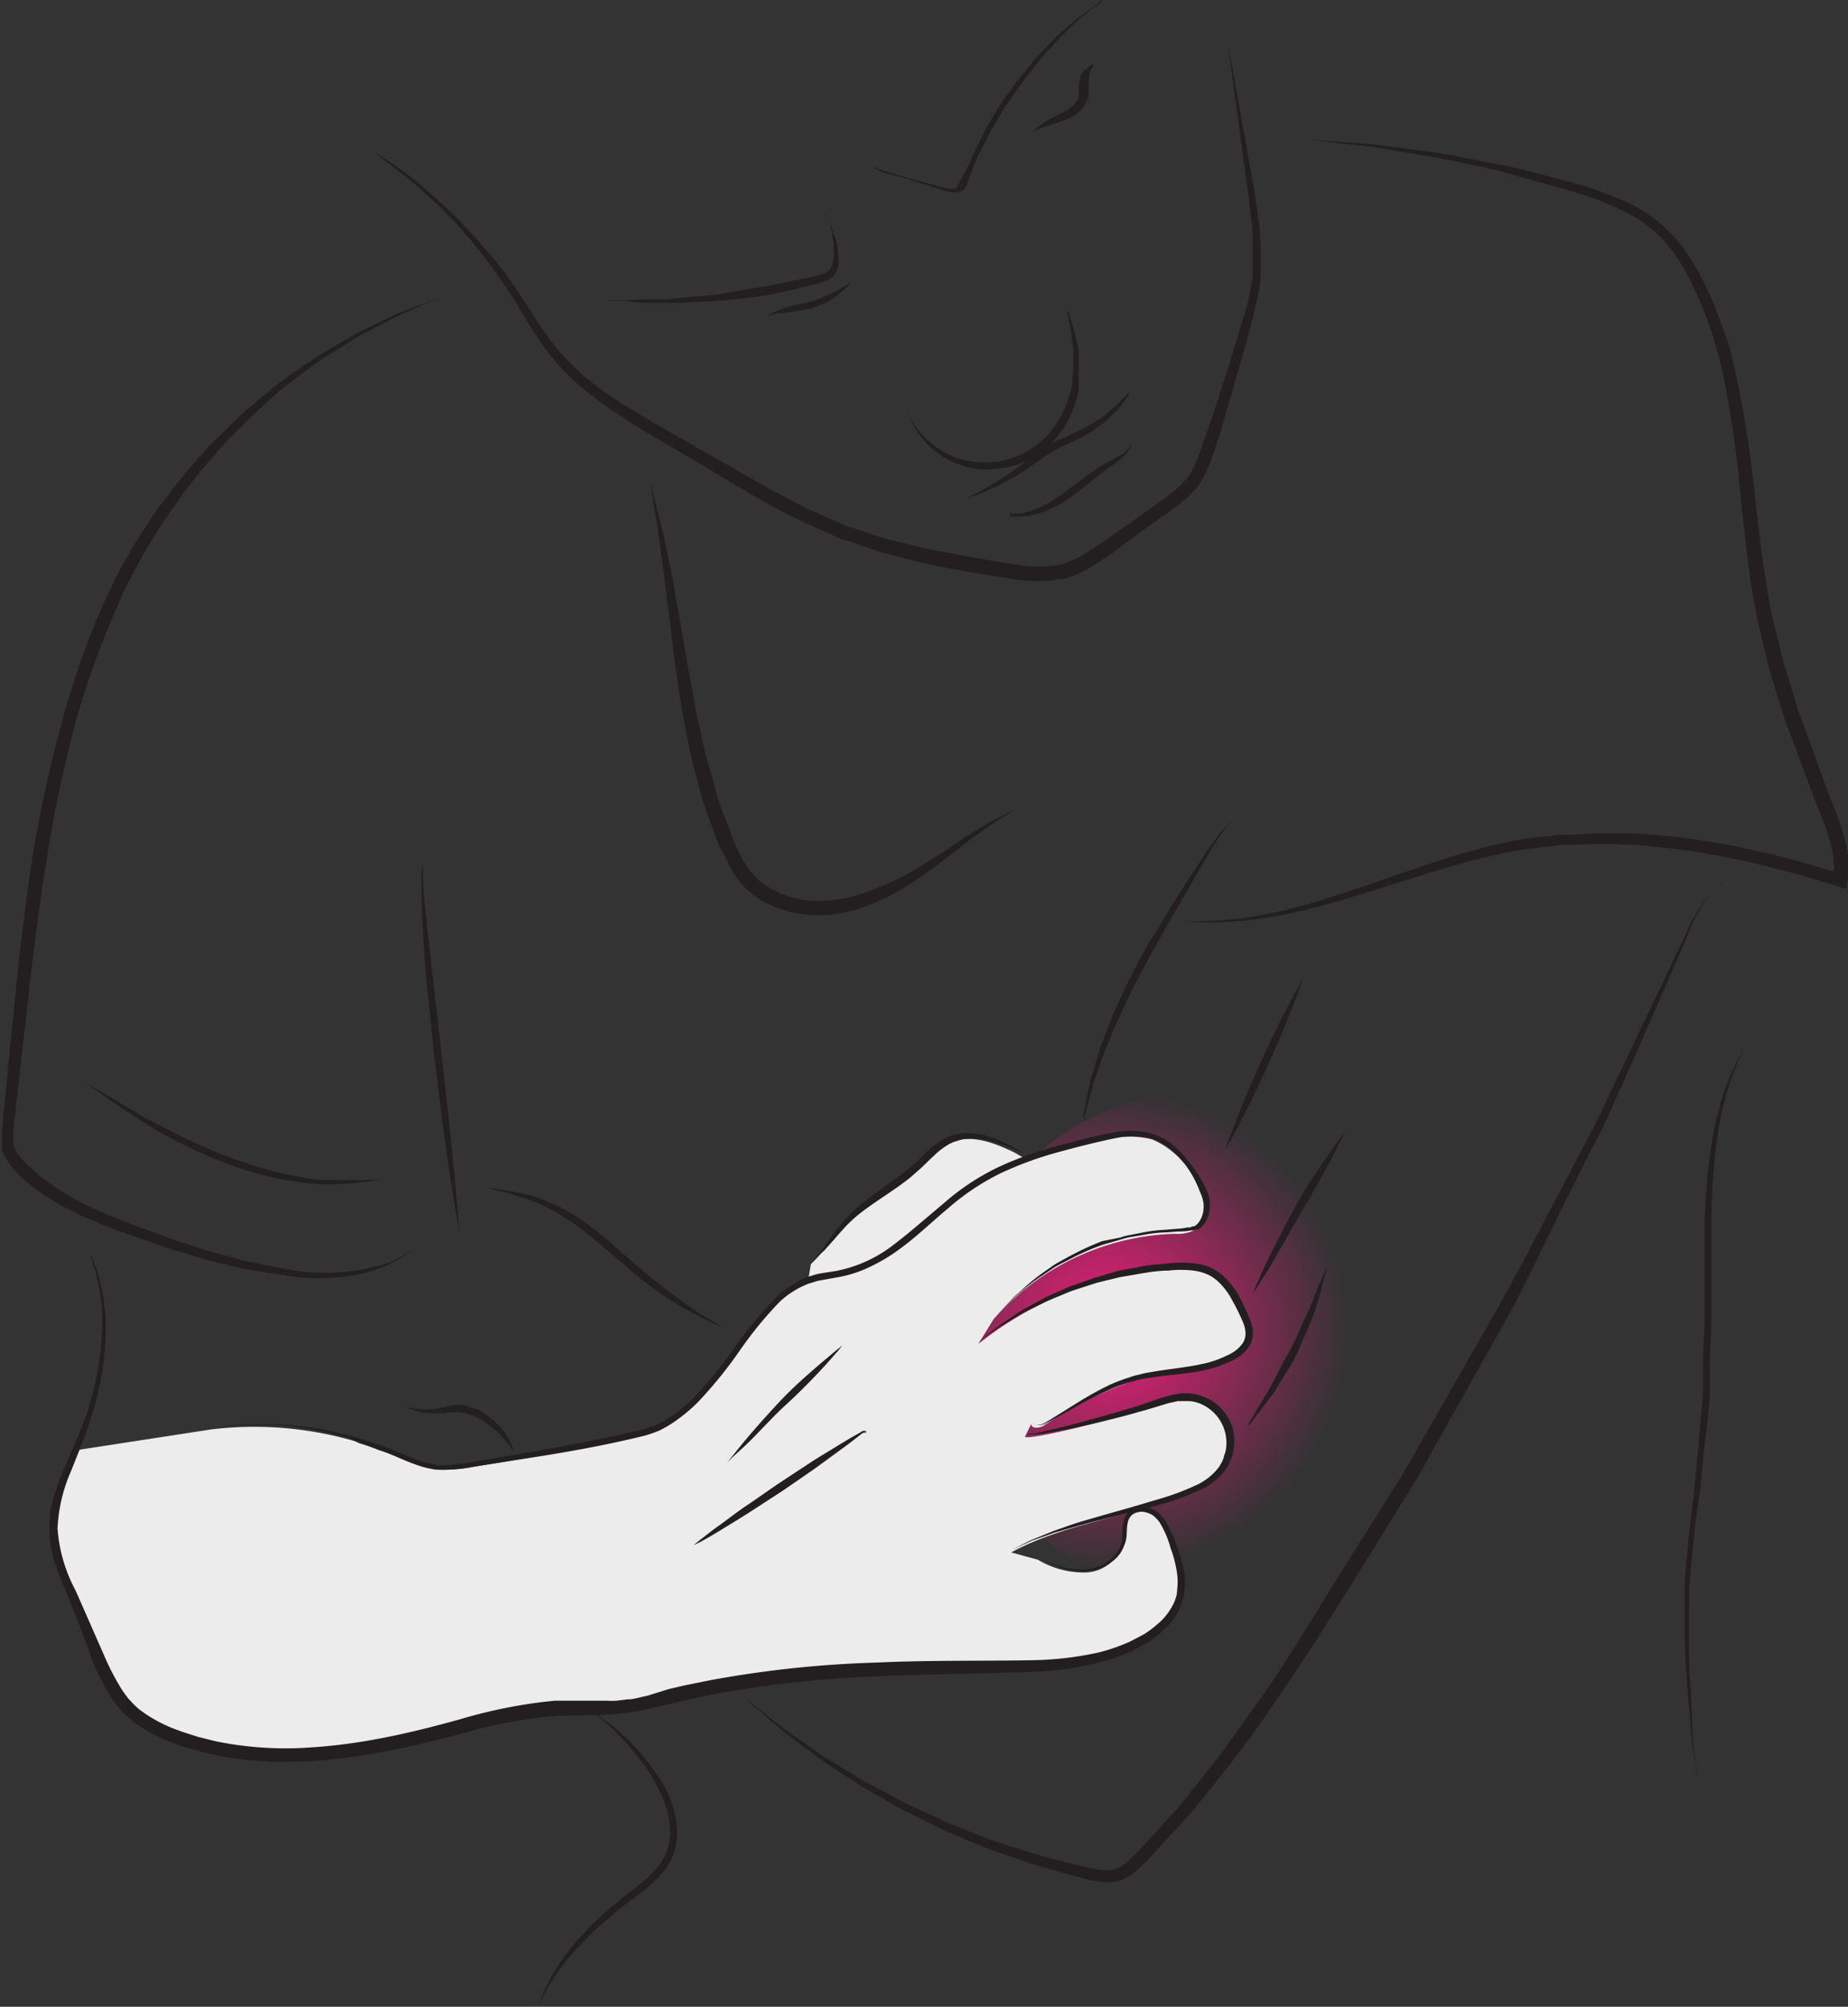
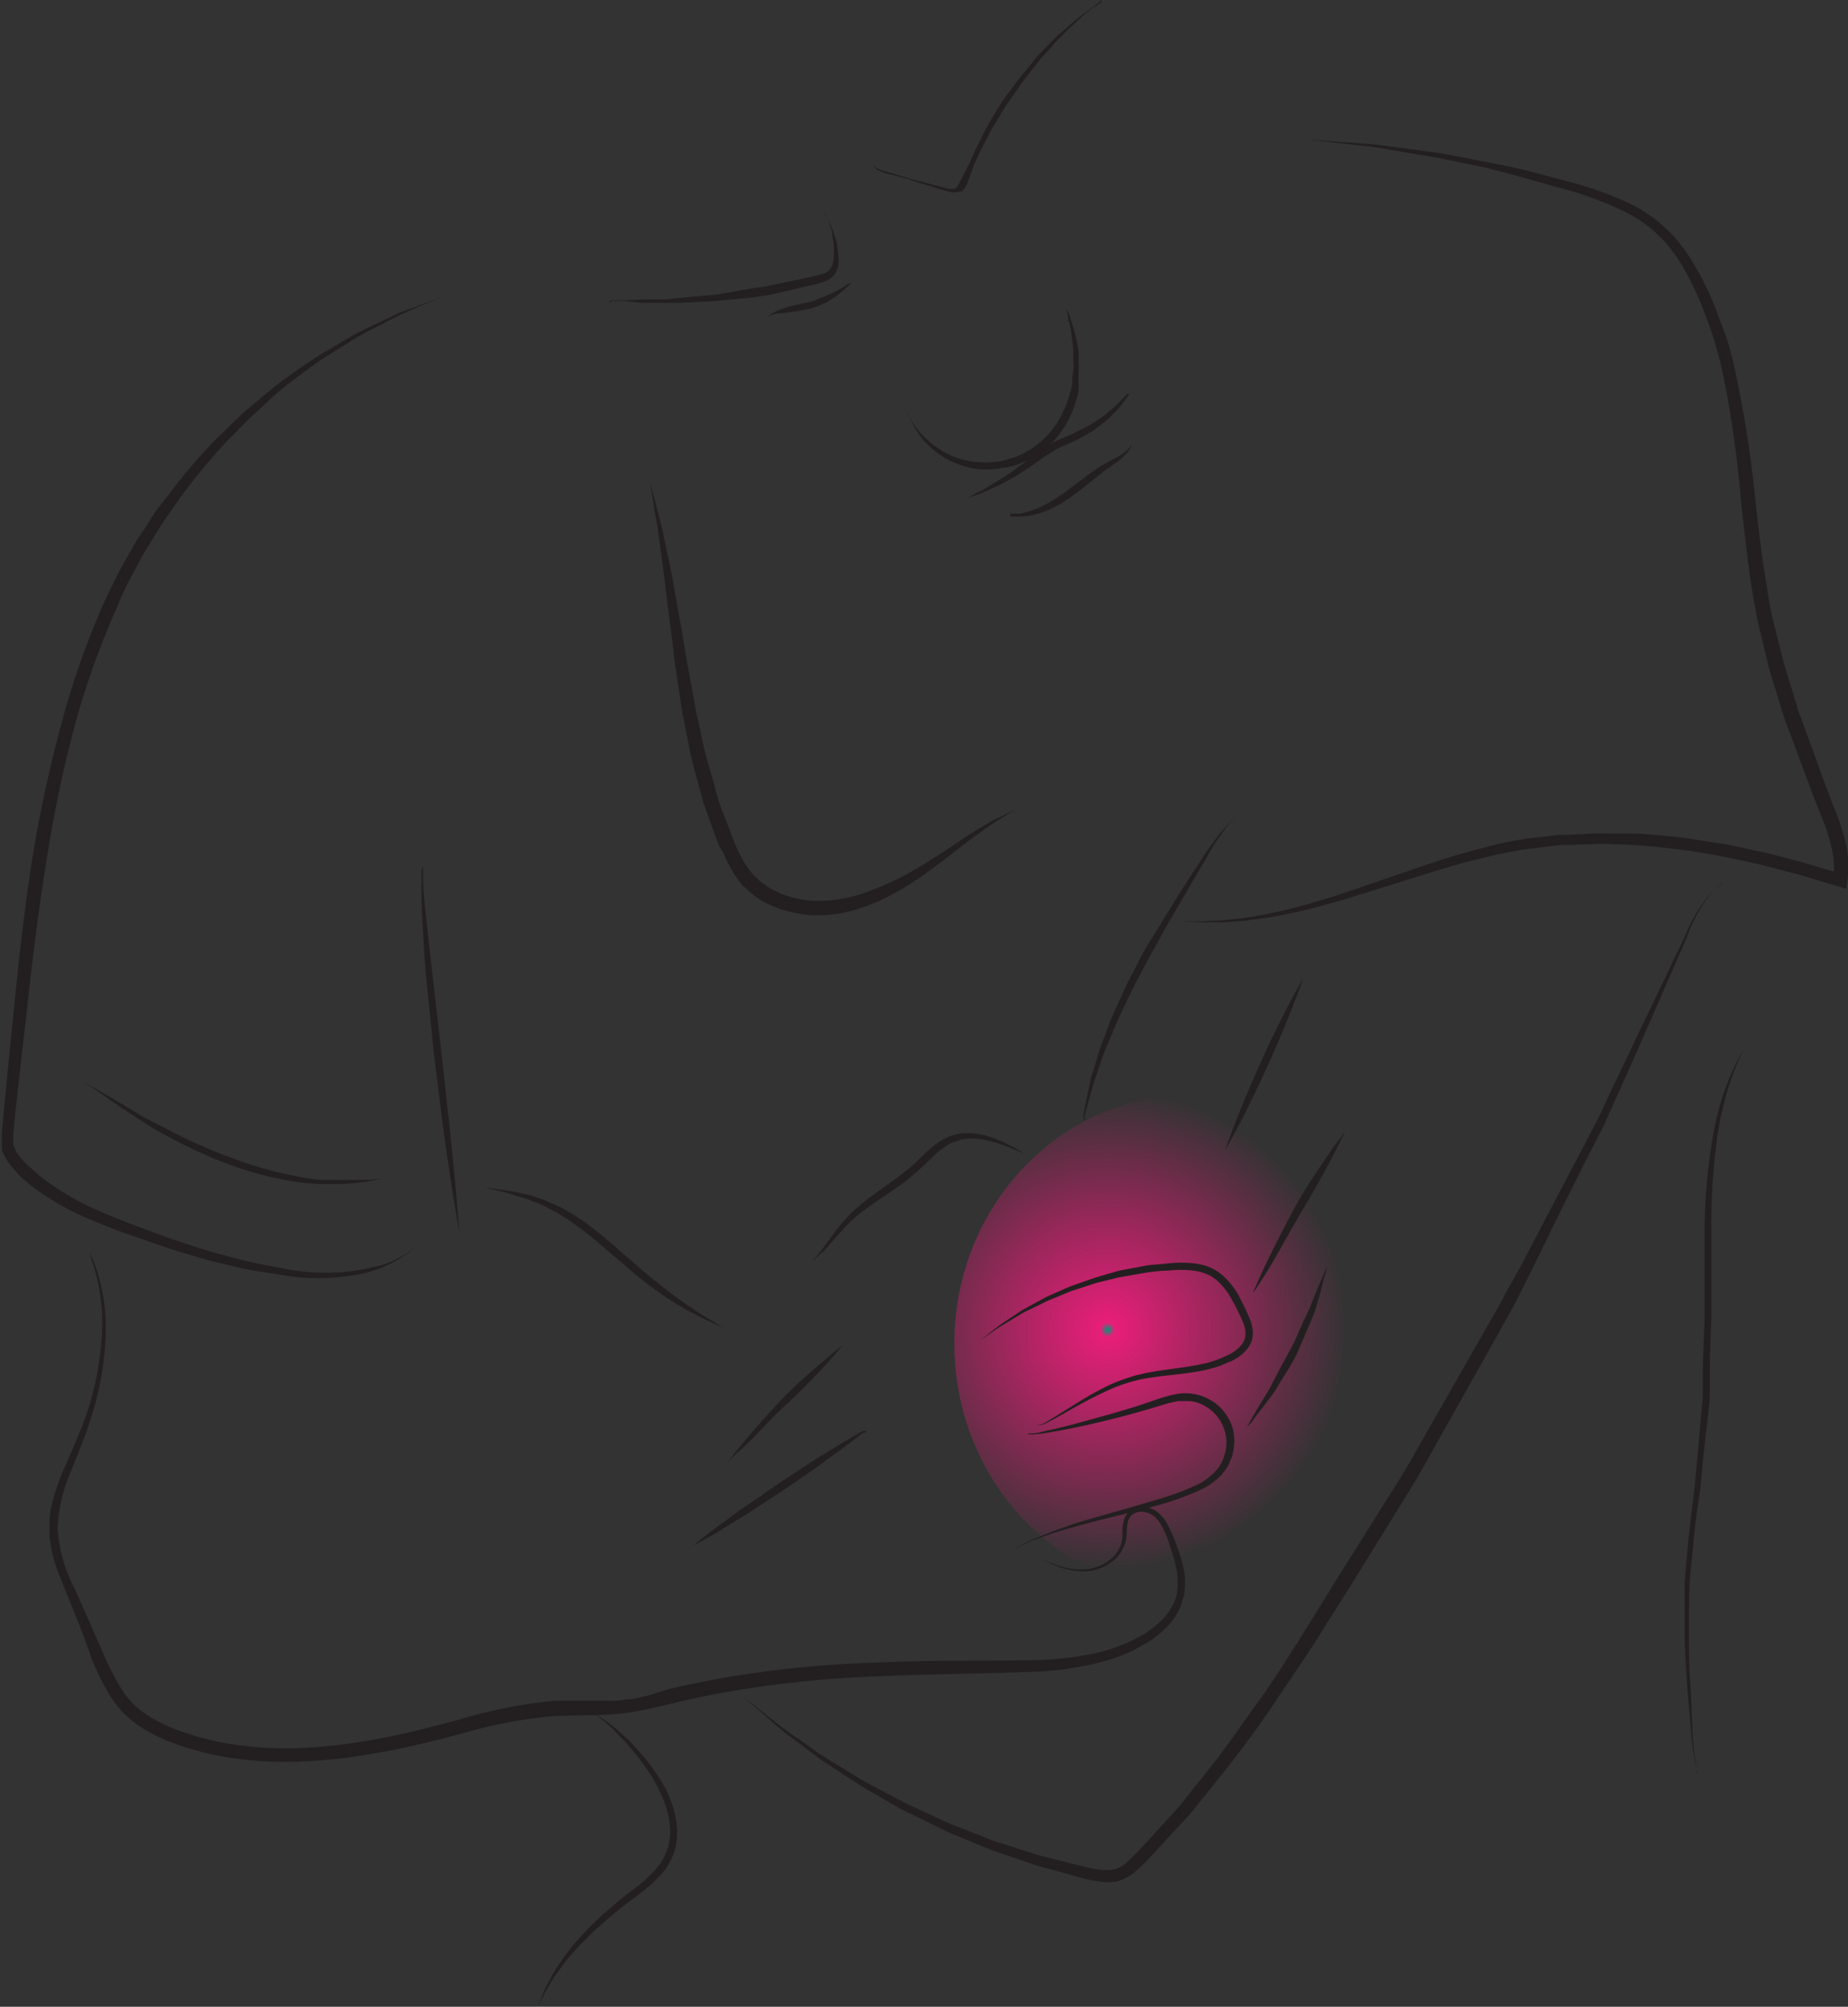
<svg xmlns="http://www.w3.org/2000/svg" id="Layer_1" data-name="Layer 1" viewBox="0 0 110.51 120">
  <rect x="0" y="0" width="110.51" height="120" fill="#333333" stroke="none" />
  <defs>
    <style>.cls-1{fill:url(#radial-gradient);}.cls-2{fill:#ececed;}.cls-3{fill:#231f20;}</style>
    <radialGradient id="radial-gradient" cx="1285.47" cy="215.02" r="29.31" gradientTransform="translate(-563.65 -25.84) scale(0.49)" gradientUnits="userSpaceOnUse">
      <stop offset="0" stop-color="#009877" />
      <stop offset="0.03" stop-color="#e81e79" />
      <stop offset="1" stop-color="#e81e79" stop-opacity="0" />
    </radialGradient>
  </defs>
  <ellipse class="cls-1" cx="71.15" cy="80.34" rx="14.08" ry="14.86" />
-   <path class="cls-2" d="M48.49,75.59c.76-.7,1.3-1.6,2-2.35C51.72,72,53.38,71.15,54.69,70a7.53,7.53,0,0,1,2.17-1.71c1.36-.52,2.86.15,4.17.81l-.38-.16.91.45c1.32-.46,2.7-.79,4.06-1.12a6,6,0,0,1,3.27-.14,5.2,5.2,0,0,1,2.44,2.16,4.18,4.18,0,0,1,.79,1.66,1.58,1.58,0,0,1-.67,1.61,2.51,2.51,0,0,1-1.22.22,15,15,0,0,0-10.81,5.1l-.92,1.49A20.61,20.61,0,0,1,70,75.9a4.37,4.37,0,0,1,2.38.35,5,5,0,0,1,1.84,2.4,2.38,2.38,0,0,1,.34,1.54,1.94,1.94,0,0,1-1.08,1.15c-1.75.92-3.85.73-5.76,1.24a24.32,24.32,0,0,0-5.34,2.69c-.25.14-.71.17-.71-.12l-.37.74c-.14.32,4.73-.84,7.39-1.69a6.27,6.27,0,0,1,2-.48A2.71,2.71,0,0,1,73,88a4.93,4.93,0,0,1-2.44,1.54c-3.34,1.19-7,1.62-10.09,3.29l1.6.44a5.3,5.3,0,0,0,2.88.76,2.39,2.39,0,0,0,2.2-1.76c.1-.53,0-1.14.31-1.56a1.19,1.19,0,0,1,1.63,0,3.32,3.32,0,0,1,.9,1.55,5.84,5.84,0,0,1,.52,3.44,4.35,4.35,0,0,1-2,2.42c-2.53,1.6-5.7,1.68-8.69,1.71-6.31.07-12.68.12-18.83,1.55a31.53,31.53,0,0,1-4.2.84c-1.2.1-2.42,0-3.63.07a33,33,0,0,0-6.49,1.33c-5.22,1.38-10.86,2.28-15.95.46A7.45,7.45,0,0,1,7.34,102a9.85,9.85,0,0,1-1.43-2.58l-1.84-4.3a10.11,10.11,0,0,1-1-3.11c-.14-1.83.71-3.58,1.42-5.28l8.11-1.25A21.48,21.48,0,0,1,23.53,87a9.62,9.62,0,0,0,2.5.86,7.89,7.89,0,0,0,2.22-.14c2.4-.39,9.81-1.6,11-2.16,2.88-1.38,4.41-4.5,6.5-6.91a6.52,6.52,0,0,1,2.56-2Z" />
  <path class="cls-3" d="M74,48.68l-.59.69c-.17.22-.37.51-.6.83s-.45.71-.69,1.14c-.5.84-1.07,1.83-1.69,2.89-.3.53-.64,1.07-.94,1.64s-.64,1.12-.94,1.7-.62,1.15-.9,1.73-.55,1.14-.8,1.7-.47,1.1-.69,1.62-.37,1-.53,1.48c-.08.23-.17.45-.23.66l-.17.61-.28,1c0,.14-.08.27-.1.37s0,.2.07.23a.14.14,0,0,0,.11-.1,0,0,0,0,0,0,0s0,0,0,0a.13.13,0,0,1-.13.12c-.08,0-.13-.14-.12-.26a3.35,3.35,0,0,1,.07-.37c.06-.28.12-.63.2-1l.13-.63c0-.21.13-.44.19-.67.15-.48.29-1,.47-1.53l.63-1.66c.25-.57.52-1.14.79-1.73s.59-1.16.88-1.75.65-1.14,1-1.7.66-1.1,1-1.63c.64-1.05,1.28-2,1.81-2.83.26-.42.55-.77.78-1.1s.48-.58.67-.79Z" />
  <path class="cls-3" d="M103.09,52.71l-.22.17a3.87,3.87,0,0,0-.57.55,9.41,9.41,0,0,0-1.43,2.63c-.52,1.19-1.16,2.64-1.88,4.3s-1.55,3.54-2.47,5.57c-.23.51-.44,1-.7,1.56L95,69.07l-1.67,3.34L91.6,75.94c-.3.6-.6,1.21-.91,1.82s-.67,1.21-1,1.82l-4.22,7.51c-.69,1.29-1.49,2.54-2.27,3.8l-2.35,3.8-2.38,3.77c-.82,1.25-1.65,2.46-2.47,3.68s-1.7,2.39-2.58,3.53l-1.35,1.68c-.45.55-.87,1.12-1.37,1.63l-1.42,1.53A14.65,14.65,0,0,1,67.8,112a2.59,2.59,0,0,1-.48.3l-.29.13-.24.07a3.12,3.12,0,0,1-1.13,0,8.05,8.05,0,0,1-1-.21l-.93-.26c-.62-.17-1.23-.33-1.83-.51l-1.75-.6-.85-.29-.82-.33-1.59-.66c-1-.45-2-1-2.9-1.4l-2.51-1.45-2.13-1.4c-.33-.21-.63-.44-.92-.66l-.82-.62c-1.06-.76-1.79-1.48-2.33-1.93l-.8-.7.83.66c.56.43,1.33,1.1,2.41,1.82l.84.6c.29.2.59.42.93.62l2.16,1.32,2.54,1.35c.93.41,1.88.89,2.9,1.32l1.59.61c.26.11.53.22.81.32l.84.27,1.73.55c.6.17,1.22.31,1.83.47l.94.23a7.32,7.32,0,0,0,.91.18,2.85,2.85,0,0,0,.84,0l.24-.08.16-.08a2.05,2.05,0,0,0,.36-.24A16.94,16.94,0,0,0,68.71,110l1.39-1.52c.48-.5.89-1.07,1.34-1.62l1.32-1.66c.86-1.14,1.67-2.33,2.53-3.51s1.64-2.45,2.44-3.69l2.34-3.78,2.37-3.77c.78-1.25,1.59-2.49,2.29-3.77L89,79.2c.34-.6.7-1.2,1-1.8L91,75.6l1.82-3.48,1.73-3.29.82-1.57c.27-.52.5-1,.74-1.54,1.9-4,3.53-7.38,4.65-9.74a9.23,9.23,0,0,1,1.56-2.59,3.78,3.78,0,0,1,.6-.52Z" />
-   <path class="cls-3" d="M24,84.06l.34.08a1.91,1.91,0,0,0,.39.08l.5.06h.59l.64-.11.35-.09.4-.06a2.67,2.67,0,0,1,.4,0,2.59,2.59,0,0,1,.42.09l.38.14.09,0h0l0,0,0,0,.16.09a3.71,3.71,0,0,1,.64.42l.28.23.24.25a4.31,4.31,0,0,1,.4.49,4.56,4.56,0,0,1,.27.46c.07.14.13.26.17.36l.12.34-.2-.29a2.48,2.48,0,0,0-.23-.32c-.09-.13-.22-.24-.34-.39s-.27-.27-.43-.41l-.25-.2-.27-.2a4.3,4.3,0,0,0-.6-.35l-.17-.09,0,0h0l-.09,0a1.83,1.83,0,0,0-.33-.11,1.87,1.87,0,0,0-.32-.08,2.06,2.06,0,0,0-.34,0l-.34,0-.36.06a6.07,6.07,0,0,1-.71,0l-.64-.06-.51-.16a1.28,1.28,0,0,1-.37-.16Z" />
  <path class="cls-3" d="M29,71l.72.1.82.13a10.83,10.83,0,0,1,1.06.23c.2,0,.39.12.6.18a5.41,5.41,0,0,1,.63.24l.64.28.65.37c.22.12.43.27.64.41s.43.29.63.46c.42.32.83.65,1.23,1,.79.69,1.58,1.4,2.32,2,.39.3.75.61,1.11.88l1,.73.9.59c.27.18.51.31.71.43l.62.37-.66-.29c-.21-.11-.47-.21-.75-.36s-.61-.32-1-.52l-1.09-.68-1.15-.83c-.4-.32-.8-.63-1.19-1l-1.19-1c-.39-.34-.79-.68-1.2-1-.19-.16-.4-.3-.6-.45a6,6,0,0,0-.61-.42l-.6-.37-.62-.32a3.79,3.79,0,0,0-.59-.26c-.2-.07-.38-.16-.57-.22-.38-.1-.71-.23-1-.31l-.81-.21Z" />
-   <path class="cls-3" d="M12.71,85.33l.93-.09a11,11,0,0,1,1.13-.07l.71,0,.82,0c.57,0,1.2.08,1.89.14s1.42.21,2.19.41l.6.14.6.18c.4.12.82.24,1.24.41.85.28,1.69.73,2.61,1,.23.06.48.1.7.15s.51,0,.75,0a12.21,12.21,0,0,0,1.52-.2l3.22-.55c2.2-.4,4.54-.81,6.9-1.39.27-.1.56-.17.82-.29l.41-.22.38-.24a9.73,9.73,0,0,0,1.4-1.18,25.72,25.72,0,0,0,2.39-2.94,22.81,22.81,0,0,1,2.49-3,5.64,5.64,0,0,1,1.66-1.14l.25-.1.24-.07a3.36,3.36,0,0,1,.48-.13L50,76a8.12,8.12,0,0,0,3.43-1.56c1-.76,2-1.65,3-2.48a14.26,14.26,0,0,1,3.21-2.14,20.89,20.89,0,0,1,3.54-1.28c.59-.17,1.18-.31,1.76-.46s1.17-.28,1.76-.38a5.18,5.18,0,0,1,1.8,0,3.38,3.38,0,0,1,.85.27,3.71,3.71,0,0,1,.76.47,6.72,6.72,0,0,1,1.15,1.24,7.21,7.21,0,0,1,.86,1.4,2.2,2.2,0,0,1,.14,1.61,1.47,1.47,0,0,1-.43.69,1.09,1.09,0,0,1-.17.13l0,0s0,0,0,0h0l-.08,0-.18.07-.2,0a3.86,3.86,0,0,1-.75.06l-.7.05a8.45,8.45,0,0,0-1.36.15l-.64.11a3.27,3.27,0,0,0-.62.14l-1.18.34a14.74,14.74,0,0,0-2,.88c-.3.16-.6.3-.87.46l-.75.5a11.16,11.16,0,0,0-1.21.92c-.17.14-.33.26-.47.4l-.35.36-.66.67.64-.68.35-.38c.13-.13.3-.26.46-.4a10.94,10.94,0,0,1,1.2-1l.74-.52c.27-.17.57-.32.87-.49a17.55,17.55,0,0,1,2-.93L67,74a3.23,3.23,0,0,1,.63-.16l.66-.13a8.72,8.72,0,0,1,1.36-.17l.72-.06A3.85,3.85,0,0,0,71,73.4l.16,0,.17-.07.09,0h0s0,0,0,0l0,0,.13-.09a1.28,1.28,0,0,0,.35-.58,1.36,1.36,0,0,0,.07-.35,2.16,2.16,0,0,0,0-.36,2.58,2.58,0,0,0-.22-.7A6.57,6.57,0,0,0,71,69.81a5.86,5.86,0,0,0-1.11-1.17,3.66,3.66,0,0,0-.68-.42,2.79,2.79,0,0,0-.78-.23,5,5,0,0,0-1.68.06c-1.13.23-2.31.53-3.48.85a21.16,21.16,0,0,0-3.46,1.27,14.43,14.43,0,0,0-3.12,2.09c-1,.83-1.91,1.73-3,2.51a10.44,10.44,0,0,1-1.7,1,7.21,7.21,0,0,1-1.91.61l-1,.18a2.6,2.6,0,0,0-.46.12l-.24.07-.2.08a5.33,5.33,0,0,0-1.54,1,23.1,23.1,0,0,0-2.45,3,26,26,0,0,1-2.44,3,10.13,10.13,0,0,1-1.47,1.22l-.41.26-.41.22a7.56,7.56,0,0,1-.91.32c-2.4.59-4.73,1-6.95,1.34l-3.23.51a11.64,11.64,0,0,1-1.56.18,6.44,6.44,0,0,1-.77,0c-.26-.05-.51-.09-.75-.16-1-.3-1.78-.75-2.62-1a12.73,12.73,0,0,0-1.22-.43L20.93,86l-.59-.15a20.54,20.54,0,0,0-2.17-.45c-.68-.08-1.31-.18-1.88-.19l-.81,0h-.71a9,9,0,0,0-1.12.05Z" />
  <path class="cls-3" d="M5.39,74.94l.12.29a6.91,6.91,0,0,1,.32.85,11.49,11.49,0,0,1,.5,3.43,18.3,18.3,0,0,1-.9,5.32c-.31,1-.73,2-1.17,3.11a9.59,9.59,0,0,0-.82,3.46,9.22,9.22,0,0,0,1.07,3.69c.56,1.26,1.13,2.57,1.72,3.91a14.63,14.63,0,0,0,1,1.94,4.27,4.27,0,0,0,.3.44l.16.21.18.19a4.55,4.55,0,0,0,.39.38c.13.11.28.21.43.32a8.79,8.79,0,0,0,2,1c.33.13.74.24,1.11.37l1.12.28a21.18,21.18,0,0,0,4.74.41,32.7,32.7,0,0,0,4.88-.55c1.64-.3,3.26-.71,4.9-1.16a30.09,30.09,0,0,1,5.06-1.06l.65-.07c.24,0,.44,0,.66,0H35l1.26,0a5.93,5.93,0,0,0,.61,0l.63-.08c.43,0,.81-.15,1.22-.22L40,101c.42-.09.82-.2,1.25-.28l1.24-.25a64.94,64.94,0,0,1,9.85-1.05c3.2-.15,6.3-.09,9.21-.14a20,20,0,0,0,4.17-.47,11.35,11.35,0,0,0,1.86-.65l.84-.44a6.65,6.65,0,0,0,.75-.56,3.69,3.69,0,0,0,1.06-1.38,3.56,3.56,0,0,0,.13-.39A4.23,4.23,0,0,0,70.4,95a3.75,3.75,0,0,0,0-.82,7.3,7.3,0,0,0-.4-1.61,5.88,5.88,0,0,0-.6-1.44,1,1,0,0,0-.21-.28l-.12-.13s-.09-.07-.13-.11l-.15-.08a.67.67,0,0,0-.15-.06,1.14,1.14,0,0,0-.32-.07,1,1,0,0,0-.58.15.81.81,0,0,0-.3.5c-.1.4,0,.86-.18,1.28a2.32,2.32,0,0,1-.28.57,2.09,2.09,0,0,1-.41.43,2.78,2.78,0,0,1-1.89.63,4.3,4.3,0,0,1-1.45-.3,8.06,8.06,0,0,1-.83-.38l-.28-.14.28.13a8.16,8.16,0,0,0,.85.34,4.34,4.34,0,0,0,1.43.24,2.75,2.75,0,0,0,1.78-.65,2.35,2.35,0,0,0,.36-.41,1.64,1.64,0,0,0,.23-.52c.13-.37,0-.8.14-1.28a1.16,1.16,0,0,1,.39-.66,1.19,1.19,0,0,1,.76-.22,1.58,1.58,0,0,1,.78.24,1.1,1.1,0,0,1,.16.12l.15.15a1.59,1.59,0,0,1,.26.32,7.77,7.77,0,0,1,.68,1.5,8.43,8.43,0,0,1,.47,1.68,4.83,4.83,0,0,1,0,.94c0,.17,0,.3-.07.46s-.1.31-.14.48a4.25,4.25,0,0,1-1.17,1.59,6.1,6.1,0,0,1-.79.6l-.9.5a10.65,10.65,0,0,1-2,.72,19.37,19.37,0,0,1-4.28.57c-2.95.11-6,.12-9.21.27a65.3,65.3,0,0,0-9.71,1.09l-1.24.26c-.39.07-.81.19-1.21.28l-1.25.29c-.43.08-.87.2-1.29.24-1.71.25-3.48.09-5.1.27a29.56,29.56,0,0,0-4.93,1c-1.64.44-3.3.85-5,1.14a31.44,31.44,0,0,1-5,.53,21.25,21.25,0,0,1-4.93-.45c-.4-.1-.81-.2-1.19-.31s-.74-.23-1.14-.39a9.16,9.16,0,0,1-2.15-1.12c-.16-.13-.32-.24-.48-.39a4.31,4.31,0,0,1-.43-.42c-.06-.08-.11-.13-.2-.23l-.17-.25a3.3,3.3,0,0,1-.34-.49,16.57,16.57,0,0,1-1-2C5.06,97.91,4.51,96.59,4,95.32c-.26-.64-.53-1.26-.73-1.92a5.51,5.51,0,0,1-.23-1l-.08-.48c0-.21,0-.35,0-.53a2.68,2.68,0,0,1,0-.49L3,90.41c.07-.31.13-.63.23-.93a14.2,14.2,0,0,1,.62-1.7c.47-1.08.91-2.08,1.25-3a17.93,17.93,0,0,0,1-5.22,11.14,11.14,0,0,0-.37-3.41,6.43,6.43,0,0,0-.28-.87Z" />
  <path class="cls-3" d="M60.5,92.69l1.12-.58L63,91.55c.53-.18,1.12-.41,1.78-.6s1.37-.4,2.13-.61,1.55-.45,2.36-.69a15.54,15.54,0,0,0,2.43-.92,3.71,3.71,0,0,0,1-.77l.19-.23.18-.3.11-.27c0-.1.06-.2.09-.3a2.52,2.52,0,0,0-.62-2.32,2.58,2.58,0,0,0-1-.65,2,2,0,0,0-.59-.11l-.15,0-.15,0-.32,0-.58.13-.59.18c-.4.12-.79.24-1.17.34-.75.22-1.48.4-2.14.56-1.34.33-2.46.54-3.25.67a7.54,7.54,0,0,1-.92.11h-.25c-.07,0-.06-.06,0-.06s0,0,0,0a1,1,0,0,0,.24,0c.22,0,.52-.09.91-.18.78-.16,1.88-.46,3.2-.83.66-.18,1.37-.39,2.12-.62l1.14-.39a8.54,8.54,0,0,1,1.26-.34,3,3,0,0,1,2.58.83,2.87,2.87,0,0,1,.44.58,1.58,1.58,0,0,1,.1.16l.07.17a2.06,2.06,0,0,1,.12.35,3,3,0,0,1,0,1.46c0,.12-.06.24-.11.36l-.15.35-.18.29-.24.3a4.19,4.19,0,0,1-1.15.84,15.34,15.34,0,0,1-2.51.93c-.83.24-1.63.44-2.4.63s-1.48.36-2.14.54-1.26.36-1.79.51l-1.35.48Z" />
  <path class="cls-3" d="M58.57,80.18l1.16-.9c.38-.27.86-.58,1.4-.94l.91-.5.5-.27.53-.24c.37-.15.75-.35,1.16-.49l1.26-.44L66.86,76c.47-.11,1-.18,1.46-.28s1-.11,1.52-.17a7.12,7.12,0,0,1,1.6,0,3.81,3.81,0,0,1,.81.19,3.62,3.62,0,0,1,.4.19c.11.08.22.13.34.23a4.49,4.49,0,0,1,1.07,1.29,15.24,15.24,0,0,1,.7,1.47,2.27,2.27,0,0,1,.16.86,1.47,1.47,0,0,1-.31.85,2.42,2.42,0,0,1-.63.57,3.22,3.22,0,0,1-.37.2l-.36.15a4.31,4.31,0,0,1-.74.26,7.57,7.57,0,0,1-.76.18c-1,.19-2,.24-2.85.38a7.9,7.9,0,0,0-1.29.27,8.6,8.6,0,0,0-1.15.41c-1.45.64-2.59,1.35-3.41,1.79l-.55.29a.88.88,0,0,1-.45.09.35.35,0,0,1-.25-.13V85l0,.09a.26.26,0,0,0,.24.12.88.88,0,0,0,.43-.12l.53-.32,1.43-.89a20.19,20.19,0,0,1,1.91-1.06,10.31,10.31,0,0,1,1.18-.45,4.67,4.67,0,0,1,.64-.18,5,5,0,0,1,.67-.14c.91-.17,1.88-.25,2.84-.44.24-.06.48-.09.71-.17a5.37,5.37,0,0,0,.7-.25l.35-.16a2.38,2.38,0,0,0,.31-.17,2,2,0,0,0,.52-.47,1,1,0,0,0,.22-.61,1.7,1.7,0,0,0-.14-.69,13,13,0,0,0-.69-1.4,4.1,4.1,0,0,0-.92-1.16,3.62,3.62,0,0,0-.32-.22,2.37,2.37,0,0,0-.32-.15,2.92,2.92,0,0,0-.72-.18,6.36,6.36,0,0,0-1.51,0c-.5,0-1,.07-1.49.15l-1.44.25-1.35.33-1.26.41c-.41.12-.78.31-1.15.45l-.54.22-.5.25-.93.45c-.55.33-1,.61-1.43.86Z" />
  <path class="cls-3" d="M41.47,92.4l.42-.34c.28-.21.66-.52,1.14-.86s1-.76,1.63-1.18,1.25-.87,1.9-1.31l1.93-1.27c.62-.4,1.22-.75,1.72-1.06s.93-.55,1.23-.72a.49.49,0,0,1,.22-.1c.07,0,.16,0,.13.11a.11.11,0,0,1-.11,0,0,0,0,0,1,0,0,0,0,0,0,0,0,0s.06,0,.07,0,0-.06-.09,0a.54.54,0,0,0-.19.11c-.27.21-.65.52-1.13.86l-1.63,1.19-1.9,1.31-1.94,1.26c-.62.4-1.21.75-1.71,1.06s-.93.55-1.23.72Z" />
  <path class="cls-3" d="M43.5,87.47l.25-.34c.17-.21.41-.52.7-.87.59-.71,1.41-1.64,2.25-2.53s1.79-1.7,2.49-2.3l.86-.72.33-.26-.27.33c-.18.2-.43.5-.74.84C48.75,82.3,47.9,83.18,47,84s-1.71,1.76-2.39,2.4l-.82.75Z" />
  <path class="cls-3" d="M48.56,75.44c.2-.26.43-.49.62-.75l.57-.79c.19-.27.4-.52.61-.77a9.31,9.31,0,0,1,.68-.72,9.51,9.51,0,0,1,.76-.64c.25-.2.52-.39.78-.58l.79-.57c.27-.18.51-.38.77-.58s.48-.4.72-.63.46-.45.71-.67a4.55,4.55,0,0,1,.82-.6,3.88,3.88,0,0,1,.46-.22l.49-.13a4,4,0,0,1,1,0,4.13,4.13,0,0,1,1,.24,5.92,5.92,0,0,1,.9.38c.3.15.58.31.86.47l0,.05-.36-.18.38.13,0,.05c-.3-.13-.6-.26-.9-.37s-.61-.22-.92-.3l-.46-.11a3.62,3.62,0,0,0-.46-.06,3.43,3.43,0,0,0-.91.06l-.44.14a2.27,2.27,0,0,0-.41.21,4.36,4.36,0,0,0-.73.57c-.23.21-.46.44-.7.67s-.49.44-.74.66c-1,.81-2.17,1.47-3.15,2.26a8.94,8.94,0,0,0-.71.66c-.21.23-.43.47-.64.72l-.65.73C49.05,75,48.8,75.21,48.56,75.44Z" />
  <path class="cls-3" d="M38.87,28.84s.18.65.47,1.78l.24.93c.08.35.16.72.24,1.12.17.8.37,1.7.53,2.69s.37,2,.56,3.18.41,2.31.63,3.54c.1.61.26,1.22.39,1.85s.27,1.26.46,1.88.35,1.25.53,1.88.45,1.23.68,1.85l.17.46.08.22.1.23c.13.32.27.59.41.87a5.71,5.71,0,0,0,.51.77l.14.18,0,0s0,0,0,0h0l0,0,.09.09.35.34c.12.11.24.16.35.25a2.3,2.3,0,0,0,.37.23l.4.2c.13.07.28.1.42.16a6.15,6.15,0,0,0,1.74.33,8.52,8.52,0,0,0,3.36-.63A16.87,16.87,0,0,0,55,51.83c.84-.52,1.6-1,2.29-1.48s1.29-.82,1.79-1.12a6.69,6.69,0,0,1,.69-.36l.52-.25.44-.21-.41.25c-.27.17-.67.39-1.14.72s-1.06.74-1.7,1.24-1.36,1.07-2.19,1.65a16.49,16.49,0,0,1-2.83,1.66c-.28.1-.54.23-.85.32a5.86,5.86,0,0,1-.88.26,7.59,7.59,0,0,1-1.92.22,6.85,6.85,0,0,1-2-.33,4.75,4.75,0,0,1-.49-.17L45.81,54a2.53,2.53,0,0,1-.47-.28,3.88,3.88,0,0,1-.44-.33l-.36-.33L44.45,53l0,0h0l0,0,0,0-.17-.21a6.24,6.24,0,0,1-.59-.89c-.16-.31-.33-.63-.45-.93L43,50.59l-.09-.24-.18-.48L42.06,48c-.17-.65-.35-1.29-.52-1.93a19.53,19.53,0,0,1-.43-1.92c-.12-.64-.27-1.27-.36-1.89-.19-1.24-.38-2.44-.51-3.58s-.28-2.21-.4-3.2-.24-1.9-.35-2.71c-.05-.4-.1-.77-.15-1.12l-.17-.95C39,29.5,38.87,28.84,38.87,28.84Z" />
  <path class="cls-3" d="M26.47,17.73l-.91.39A26.6,26.6,0,0,0,23,19.3c-.53.28-1.13.56-1.75.93l-2,1.25c-.69.48-1.39,1-2.14,1.58S15.72,24.31,14.94,25l-1.1,1.11-.56.58L13,27l-.26.31a31.88,31.88,0,0,0-2.12,2.67c-.33.48-.69,1-1,1.45L8.65,33c-.29.54-.59,1.08-.88,1.63S7.22,35.74,7,36.31a48.15,48.15,0,0,0-2.62,7.42,78,78,0,0,0-1.64,8c-.44,2.71-.77,5.43-1.07,8.12S1.05,65.19.8,67.72a3.12,3.12,0,0,0,0,.43,1.2,1.2,0,0,0,0,.2l0,.1v0s0,0,0,0v0l.09.22a.56.56,0,0,0,.09.19,2,2,0,0,0,.22.32,4.28,4.28,0,0,0,.29.33l.14.14.18.16c.23.2.46.44.69.6a15.64,15.64,0,0,0,3,1.81c1.07.49,2.12.9,3.17,1.28l1.53.57,1.49.49.73.23.72.2,1.38.37c.91.22,1.79.36,2.6.53a12.67,12.67,0,0,0,4.28.07,4.72,4.72,0,0,0,.82-.18A5.35,5.35,0,0,0,23,75.6c.22-.09.42-.16.59-.25l.48-.25c.28-.15.47-.31.62-.39l.21-.15-.21.16a6.07,6.07,0,0,1-.6.42l-.46.28c-.17.1-.38.18-.59.29a5.68,5.68,0,0,1-.7.27,4.91,4.91,0,0,1-.84.21,12.61,12.61,0,0,1-4.35.1c-.83-.14-1.73-.25-2.65-.44l-1.42-.34-.73-.18-.74-.22-1.52-.46-1.55-.54c-1.05-.35-2.15-.75-3.24-1.23a16.2,16.2,0,0,1-3.24-1.83c-.27-.19-.49-.4-.73-.6l-.18-.16L1,70.1a3.16,3.16,0,0,1-.34-.38,3,3,0,0,1-.31-.47A1.29,1.29,0,0,1,.21,69l-.09-.23v0s0-.07,0-.07v-.07l0-.14a1.45,1.45,0,0,1,0-.28,4.86,4.86,0,0,1,0-.54c.23-2.59.5-5.22.77-7.92s.59-5.44,1-8.17a80.29,80.29,0,0,1,1.72-8.07A49.73,49.73,0,0,1,6.23,36c.29-.58.55-1.17.85-1.74s.62-1.12.93-1.66.67-1,1-1.56.72-1,1.08-1.47a32.73,32.73,0,0,1,2.22-2.67l.27-.31.3-.29.59-.57c.38-.38.77-.75,1.14-1.11.8-.65,1.55-1.32,2.31-1.88s1.5-1.06,2.21-1.52l2-1.18c.64-.35,1.26-.62,1.8-.88l.77-.37c.24-.12.48-.19.7-.28l1.11-.41Z" />
  <path class="cls-3" d="M5,64.7l.73.41c.45.26,1.11.63,1.88,1.1.39.22.8.5,1.25.73l1.44.74c.5.26,1,.5,1.56.75s1.08.47,1.64.68,1.11.42,1.68.59,1.11.33,1.65.45,1.08.23,1.58.31l.74.1.7,0c.44,0,.85,0,1.22,0s.68,0,.94,0l.83-.07-.82.16-.94.11a11.87,11.87,0,0,1-1.24.05l-.71,0-.76-.06a13.87,13.87,0,0,1-1.62-.25c-.28-.05-.56-.11-.85-.19s-.57-.14-.85-.23c-.58-.17-1.15-.37-1.72-.59s-1.12-.46-1.66-.71-1.06-.52-1.56-.78-1-.55-1.41-.82-.85-.55-1.23-.8c-.75-.5-1.36-.94-1.79-1.24Z" />
  <path class="cls-3" d="M25.3,51.75V52a6.67,6.67,0,0,0,0,.7c0,.6.12,1.46.22,2.49s.25,2.23.39,3.51.31,2.66.46,4l.44,4c.15,1.28.25,2.49.36,3.52s.17,1.89.22,2.49l.08,1-.16-.94c-.1-.6-.25-1.45-.4-2.47s-.33-2.22-.49-3.51l-.5-4c-.13-1.37-.27-2.75-.4-4s-.19-2.49-.25-3.53-.08-1.9-.06-2.51a6.16,6.16,0,0,1,0-.7Z" />
  <path class="cls-3" d="M104.3,62.69a16.59,16.59,0,0,0-1,2.53,20,20,0,0,0-.59,2.66,37.78,37.78,0,0,0-.37,5.42V76c0,.9,0,1.83,0,2.74l-.09,2.73,0,1.36,0,.68-.06.69L101.87,87c-.09.9-.15,1.82-.29,2.72s-.25,1.8-.33,2.71-.21,1.79-.23,2.7L101,96.46v1.36c0,.9,0,1.81.07,2.72s.09,1.82.13,2.73a15.41,15.41,0,0,0,.31,2.7l0,.06,0,0-.29-.38.31.37h0a13.08,13.08,0,0,1-.42-2.7c-.08-.91-.17-1.82-.23-2.73s-.12-1.82-.14-2.73l0-1.37,0-1.37c0-.91.12-1.83.2-2.74s.2-1.81.31-2.71.18-1.81.27-2.71l.24-2.71.07-.68,0-.68,0-1.37.11-2.73c0-.91,0-1.8,0-2.72s0-1.82,0-2.74a34.41,34.41,0,0,1,.5-5.45,19.8,19.8,0,0,1,.68-2.65A16,16,0,0,1,104.3,62.69Z" />
  <path class="cls-3" d="M35.47,102.38l.79.55a7.39,7.39,0,0,1,.86.7l.52.46.51.57A11.07,11.07,0,0,1,39.21,106c.18.24.33.52.5.79s.29.59.41.91a5.44,5.44,0,0,1,.37,2.07,3.78,3.78,0,0,1-.73,2.06,8.33,8.33,0,0,1-1.58,1.46c-.55.42-1.1.83-1.59,1.25s-1,.84-1.4,1.26l-.62.62-.53.61a7.34,7.34,0,0,0-.46.59c-.14.2-.28.37-.4.55-.22.36-.43.67-.57.94l-.43.87.35-.9c.12-.29.31-.61.51-1a10.85,10.85,0,0,1,.8-1.2l.51-.66.6-.66a17.51,17.51,0,0,1,1.38-1.32c.51-.45,1-.85,1.59-1.29a7.78,7.78,0,0,0,1.47-1.39,3.36,3.36,0,0,0,.68-1.81,4.92,4.92,0,0,0-.32-1.91c-.1-.31-.25-.59-.37-.87a8.74,8.74,0,0,0-.45-.8,11.76,11.76,0,0,0-1-1.37l-.48-.58-.47-.48a6.8,6.8,0,0,0-.8-.76Z" />
  <path class="cls-3" d="M70.59,55.09l1.26,0,1.26-.06,1.25-.13c.42-.06.83-.14,1.24-.21l1.23-.26,1.22-.32c.8-.23,1.6-.47,2.4-.74l4.77-1.63c.81-.27,1.61-.53,2.42-.76l1.23-.33c.41-.11.82-.21,1.24-.29l.62-.13c.24,0,.42-.07.64-.1L92.62,50l.62-.08.64,0,1.28-.07a11,11,0,0,1,1.28,0l1.28,0c.42,0,.84.05,1.27.08l1.27.12c.84.09,1.67.25,2.51.37s1.67.34,2.5.51,1.64.41,2.46.62l2.43.71-.53.33a5.42,5.42,0,0,0-.08-1.79,11.09,11.09,0,0,0-.56-1.81l-.36-.9-.36-.93-.68-1.84-.69-1.84-.17-.46c-.07-.2-.1-.32-.16-.49l-.29-.94c-.18-.63-.4-1.24-.55-1.88l-.47-1.94c-.17-.64-.27-1.3-.39-1.93s-.22-1.32-.3-2c-.18-1.3-.32-2.6-.46-3.9A65.41,65.41,0,0,0,103,22.21a24.63,24.63,0,0,0-1.14-3.69c-.22-.61-.52-1.19-.78-1.76-.16-.28-.31-.58-.47-.85s-.32-.54-.52-.78a7.87,7.87,0,0,0-2.85-2.43,19.88,19.88,0,0,0-3.61-1.37c-1.27-.34-2.52-.71-3.79-1.05S87.25,9.7,86,9.44l-3.87-.65-3.9-.44,3.92.28,3.9.52c1.29.23,2.58.49,3.87.74s2.54.63,3.81.95a20.63,20.63,0,0,1,3.74,1.34,8.54,8.54,0,0,1,3.11,2.55,9.64,9.64,0,0,1,.58.84c.18.29.33.57.5.85.3.62.61,1.19.85,1.82s.47,1.24.7,1.87.37,1.27.52,1.92a67.08,67.08,0,0,1,1.23,7.79c.15,1.3.29,2.6.48,3.89.09.64.2,1.28.3,1.91s.23,1.29.4,1.91l.47,1.88c.15.62.38,1.24.56,1.87l.29.94c0,.14.1.34.14.44l.17.46.67,1.84.67,1.85.34.9.36.92a13.79,13.79,0,0,1,.6,1.95,6.16,6.16,0,0,1,.06,2.1l-.07.47-.47-.14-2.4-.72-2.43-.63c-.81-.17-1.63-.36-2.45-.51s-1.64-.29-2.47-.38-1.65-.2-2.48-.24l-1.25-.05a10.28,10.28,0,0,0-1.24,0L94,50.52l-.62,0-.63.08-1.25.15-.61.08-.62.12c-.41.07-.81.16-1.22.26s-.81.19-1.21.3c-.81.21-1.61.46-2.42.7-1.6.51-3.2,1-4.81,1.51-.81.24-1.63.46-2.44.67l-1.24.28c-.42.07-.83.16-1.25.22l-1.25.17-1.26.09H71.85Z" />
-   <path class="cls-3" d="M22.26,9l.82.53.45.29.51.38c.38.27.81.59,1.26,1a27.29,27.29,0,0,1,3.11,3c.57.61,1.12,1.3,1.7,2l.83,1.18c.27.41.54.82.81,1.25a22,22,0,0,0,1.83,2.54l.57.6.59.56.65.53.68.52c.94.66,2,1.28,3,1.89l3.26,1.86,3.36,1.92c.54.31,1.15.61,1.73.92l.88.46.9.4.9.4.45.2.12.06.1,0,.24.08,1.92.64,1.93.47c.64.17,1.32.27,2,.4s1.32.25,2,.37l2,.33a7.7,7.7,0,0,0,1.91.07,3.5,3.5,0,0,0,.45-.07l.11,0h0l.06,0,.24-.08a6.94,6.94,0,0,0,.86-.37c1.11-.62,2.17-1.44,3.26-2.17L69.35,30l.2-.14.18-.13c.13-.1.27-.19.38-.29a6.37,6.37,0,0,0,.66-.6l.27-.31c.08-.13.17-.26.24-.39l.19-.38.17-.42c.21-.56.42-1.16.61-1.73.4-1.15.77-2.29,1.12-3.4s.68-2.2,1-3.25c.15-.53.27-1,.4-1.55l.13-.75c0-.22,0-.51,0-.75l0-.76c0-.24,0-.48,0-.72,0-.48,0-.94-.1-1.4-.08-.92-.21-1.79-.32-2.61-.22-1.64-.42-3.07-.58-4.25l-.49-3.7.66,3.67c.21,1.17.46,2.6.75,4.23.14.81.3,1.68.42,2.61.07.46.1.94.14,1.44,0,.25,0,.5,0,.75v.75c0,.27,0,.5,0,.79l-.12.81c-.13.52-.23,1.06-.37,1.59-.28,1.07-.58,2.17-.91,3.29s-.66,2.27-1,3.45c-.19.59-.37,1.16-.6,1.77l-.18.45c-.07.16-.15.32-.23.48s-.17.27-.25.4-.23.29-.35.43a6.14,6.14,0,0,1-.75.69c-.13.11-.26.2-.39.3l-.2.15-.2.14-1.59,1.13L66.6,33l-.4.29-.43.28c-.28.19-.58.36-.88.54a6.91,6.91,0,0,1-1,.43l-.24.08-.06,0h0l-.06,0-.13,0-.54.09a8.88,8.88,0,0,1-2.13-.06l-2-.32c-.67-.11-1.34-.22-2-.35s-1.35-.25-2-.43l-2-.51-1.92-.66-.24-.08-.14,0-.11-.06L49.78,32l-.93-.42-.93-.42L47,30.71c-.58-.32-1.15-.61-1.75-.95l-3.35-2-3.23-1.9c-1.06-.64-2.07-1.29-3-2L35,23.36l-.66-.57-.63-.61-.55-.62a21.3,21.3,0,0,1-1.82-2.65,33.58,33.58,0,0,0-3.17-4.53,29.18,29.18,0,0,0-3-3.05c-.44-.4-.85-.73-1.21-1l-.5-.4-.43-.32Z" />
  <path class="cls-3" d="M54.07,24.31l.25.53c.09.17.2.33.29.49a5.28,5.28,0,0,0,.75.88,4.93,4.93,0,0,0,.89.69,2.7,2.7,0,0,0,.5.27l.25.13.27.09.27.08a1.81,1.81,0,0,0,.27.06,2.93,2.93,0,0,0,.57.09,5.06,5.06,0,0,0,1.1,0c.19,0,.38-.05.56-.09l.53-.15.52-.21.49-.27c.16-.1.3-.21.46-.32s.28-.25.42-.37.25-.27.38-.41l.33-.45a7.23,7.23,0,0,0,.53-1,8.35,8.35,0,0,0,.35-1.07l.06-.28a2.09,2.09,0,0,0,0-.28l.07-.57a2.86,2.86,0,0,0,0-.58V21a3.68,3.68,0,0,0-.06-.57l-.06-.57c-.07-.38-.16-.76-.24-1.14l-.05-.21.11.18a.44.44,0,0,1,.07.19,1,1,0,0,1,0,.18.44.44,0,0,1-.12.15.36.36,0,0,1-.17.07.35.35,0,0,0,.16-.08.6.6,0,0,0,.09-.15.49.49,0,0,0,0-.17.35.35,0,0,0-.06-.14l.07,0c.11.37.24.74.34,1.12A11.46,11.46,0,0,1,64.5,21l0,.59a3,3,0,0,1,0,.6l0,.58c0,.1,0,.18,0,.3l0,.3a8,8,0,0,1-.34,1.15,6.36,6.36,0,0,1-.55,1.07c-.11.17-.23.33-.35.49s-.27.32-.41.46-.27.26-.45.4l-.5.35-.54.28-.56.23-.59.15c-.2,0-.4.06-.6.09a5.54,5.54,0,0,1-1.22,0,2.71,2.71,0,0,1-.58-.12,1.15,1.15,0,0,1-.29-.08l-.28-.11-.28-.11-.27-.14a3.3,3.3,0,0,1-.51-.31,4.25,4.25,0,0,1-.47-.37,3.42,3.42,0,0,1-.43-.42,5.43,5.43,0,0,1-.69-1c-.08-.18-.18-.35-.25-.53Z" />
  <path class="cls-3" d="M57.84,29.79l.64-.35a6.37,6.37,0,0,0,.63-.35l.62-.37.6-.39c.2-.13.39-.28.58-.42s.39-.27.58-.42l.58-.44c.19-.15.41-.27.62-.41l.31-.2.34-.15L64,26c.22-.09.42-.2.64-.31a4.21,4.21,0,0,0,.63-.34l.59-.38c.2-.12.36-.3.55-.44a4.06,4.06,0,0,0,.52-.49l.51-.51.08.06-.43.53.34-.59.09.06-.43.59a3.62,3.62,0,0,1-.49.54,6.51,6.51,0,0,1-.54.51l-.6.46c-.2.15-.41.24-.62.37s-.43.24-.65.34l-.66.29-.32.15-.3.19a5.36,5.36,0,0,0-.59.38l-.59.42-.61.4a5,5,0,0,1-.63.38,12.19,12.19,0,0,1-1.3.66A13.13,13.13,0,0,1,57.84,29.79Z" />
  <path class="cls-3" d="M60.51,30.55l-.06,0,0,.06v.06l0,.05,0,0c.18,0,.36,0,.53,0a4.77,4.77,0,0,0,.51-.13,2.84,2.84,0,0,0,.49-.17,4.16,4.16,0,0,0,.48-.22,8.11,8.11,0,0,0,.89-.54,4.15,4.15,0,0,0,.43-.3l.43-.32.86-.65.45-.31a4.3,4.3,0,0,1,.45-.29l.48-.27c.17-.09.32-.16.47-.25a3.11,3.11,0,0,0,.43-.31,1.57,1.57,0,0,0,.19-.18c0-.06.15-.13.11-.21s0,.09,0,.13a.47.47,0,0,1-.07.12,1.19,1.19,0,0,1-.16.23,3.59,3.59,0,0,1-.39.39,4.2,4.2,0,0,1-.44.33l-.43.31c-.15.09-.28.22-.42.32l-.42.33c-.28.23-.56.46-.85.67l-.43.32c-.14.11-.31.21-.46.31a7,7,0,0,1-1,.51,4.56,4.56,0,0,1-.52.18,2.62,2.62,0,0,1-.54.12,3.53,3.53,0,0,1-.56.05c-.18,0-.36,0-.54,0h0a.29.29,0,0,1,0-.09l0-.08,0-.06Z" />
  <path class="cls-3" d="M36.52,18.07s0,.05,0,0a.05.05,0,0,1-.07,0c0-.06,0-.09.08-.11a1.41,1.41,0,0,1,.28,0l.55,0,1.1-.05,1.1,0c.36,0,.72-.07,1.09-.09.72-.08,1.45-.13,2.17-.2L45,17.24c.36-.06.73-.08,1.08-.17l1.07-.23,1.07-.22a9.9,9.9,0,0,0,1-.25.8.8,0,0,0,.39-.25,1,1,0,0,0,.2-.42,2.73,2.73,0,0,0,.05-.5l0-.55c0-.18-.07-.35-.09-.52s0-.18,0-.27l-.09-.25a5.48,5.48,0,0,0-.43-1l0,0,.21.37-.25-.34,0,0a5.11,5.11,0,0,1,.54,1l.11.26c0,.09,0,.18.08.27a3.65,3.65,0,0,1,.13.55l.06.55a2,2,0,0,1,0,.59,1.23,1.23,0,0,1-.24.57,1.21,1.21,0,0,1-.5.37,6.48,6.48,0,0,1-1.08.3l-1.08.26-1.08.24c-.35.09-.72.12-1.09.18L42.84,18l-2.21.11c-.37,0-.74,0-1.11,0l-1.09,0L37.33,18l-.55,0a.83.83,0,0,0-.27,0l0,0s0,0,0,0S36.55,18.12,36.52,18.07Z" />
  <path class="cls-3" d="M52.33,9.61s-.11,0-.11.09a.22.22,0,0,0,0,.14.61.61,0,0,0,.2.22,3.14,3.14,0,0,0,.59.2l1.21.36c.4.13.8.22,1.21.33s.81.22,1.21.31a.86.86,0,0,0,.51,0l0,0h0s0,0,0,0h0l0,0s.09-.07.1-.1a1.9,1.9,0,0,0,.11-.21L58,9.71l.25-.59.28-.57c.2-.37.37-.76.58-1.13s.44-.73.66-1.09.48-.7.72-1a12.26,12.26,0,0,1,.76-1c.27-.32.53-.66.81-1l.89-.91c.29-.31.63-.57.94-.85a9.61,9.61,0,0,1,1-.8l1-.73,0,.05-.52.41L65.86,0l0,.06-1,.8c-.33.26-.62.57-.92.85a12.29,12.29,0,0,0-.88.89l-.84.93-.78,1c-.26.32-.5.67-.73,1s-.49.68-.69,1-.42.73-.64,1.08-.38.73-.58,1.1l-.29.55-.25.58L57.83,11a1.32,1.32,0,0,1-.2.33.67.67,0,0,1-.12.12l0,0h0l0,0h0l-.1,0a1.18,1.18,0,0,1-.72,0c-.42-.11-.82-.25-1.22-.37s-.81-.23-1.2-.39L53,10.37l-.3-.11a1.28,1.28,0,0,1-.29-.14.7.7,0,0,1-.19-.26.32.32,0,0,1,0-.17A.14.14,0,0,1,52.33,9.61Z" />
-   <path class="cls-3" d="M61.84,7.84l.26-.26a1.69,1.69,0,0,1,.29-.22A6.74,6.74,0,0,1,63,7l.32-.15.31-.16a2.55,2.55,0,0,0,.53-.38,1.43,1.43,0,0,0,.2-.23,1,1,0,0,0,.15-.26l0-.15,0-.15c0-.11,0-.22,0-.34a4,4,0,0,1,.13-.73A1.08,1.08,0,0,1,65,4.1a.86.86,0,0,1,.31-.26l.09.14-.49.22.4-.36.08.14c-.33.29-.27.77-.29,1.24,0,.12,0,.25,0,.37a1.52,1.52,0,0,1,0,.21L65,6a1.62,1.62,0,0,1-.19.37,1.53,1.53,0,0,1-.27.3,2.34,2.34,0,0,1-.65.42c-.12.06-.22.09-.34.14l-.34.11-.34.11-.33.11c-.1,0-.22.07-.32.13Z" />
  <path class="cls-3" d="M45.88,18.94l.19-.14.24-.14.34-.15a6.71,6.71,0,0,1,.85-.25c.32-.08.65-.13,1-.23.13,0,.31-.11.46-.16a2.34,2.34,0,0,1,.24-.09l.21-.1.41-.18.36-.19L50.7,17l.22-.1a5.71,5.71,0,0,1-.64.59,4.73,4.73,0,0,1-.74.52,2.15,2.15,0,0,1-.46.22,2.78,2.78,0,0,1-.49.19,14,14,0,0,1-1.88.31c-.25,0-.45.07-.6.11Z" />
  <path class="cls-3" d="M73.27,68.76l.16-.46c.11-.29.26-.71.45-1.2.39-1,.93-2.28,1.51-3.57s1.2-2.55,1.69-3.48c.24-.48.46-.86.61-1.13s.24-.42.24-.42-.06.16-.16.46-.26.7-.45,1.19c-.39,1-.93,2.29-1.51,3.57s-1.2,2.55-1.69,3.49c-.24.47-.46.85-.61,1.12A4.4,4.4,0,0,1,73.27,68.76Z" />
  <path class="cls-3" d="M74.93,77.3s.06-.16.19-.44.29-.68.52-1.15c.45-.95,1.08-2.19,1.74-3.42s1.47-2.38,2.05-3.24c.29-.44.55-.79.72-1l.29-.39s-.07.16-.21.43-.33.67-.57,1.13c-.49.93-1.17,2.14-1.88,3.33s-1.36,2.43-1.91,3.32c-.27.45-.52.81-.68,1.07S74.93,77.3,74.93,77.3Z" />
  <path class="cls-3" d="M74.57,85.34l.22-.41c.15-.25.35-.62.62-1.05l.42-.69c.16-.25.27-.53.43-.8.28-.56.6-1.14.92-1.72s.55-1.21.82-1.78a8.49,8.49,0,0,0,.38-.82l.3-.75c.18-.47.36-.85.47-1.12l.19-.43s0,.17-.1.45-.18.7-.31,1.19l-.23.78a8.38,8.38,0,0,1-.33.86c-.24.58-.51,1.2-.78,1.82s-.67,1.19-1,1.73c-.17.27-.31.55-.49.78l-.49.65c-.3.4-.57.72-.75,1Z" />
</svg>